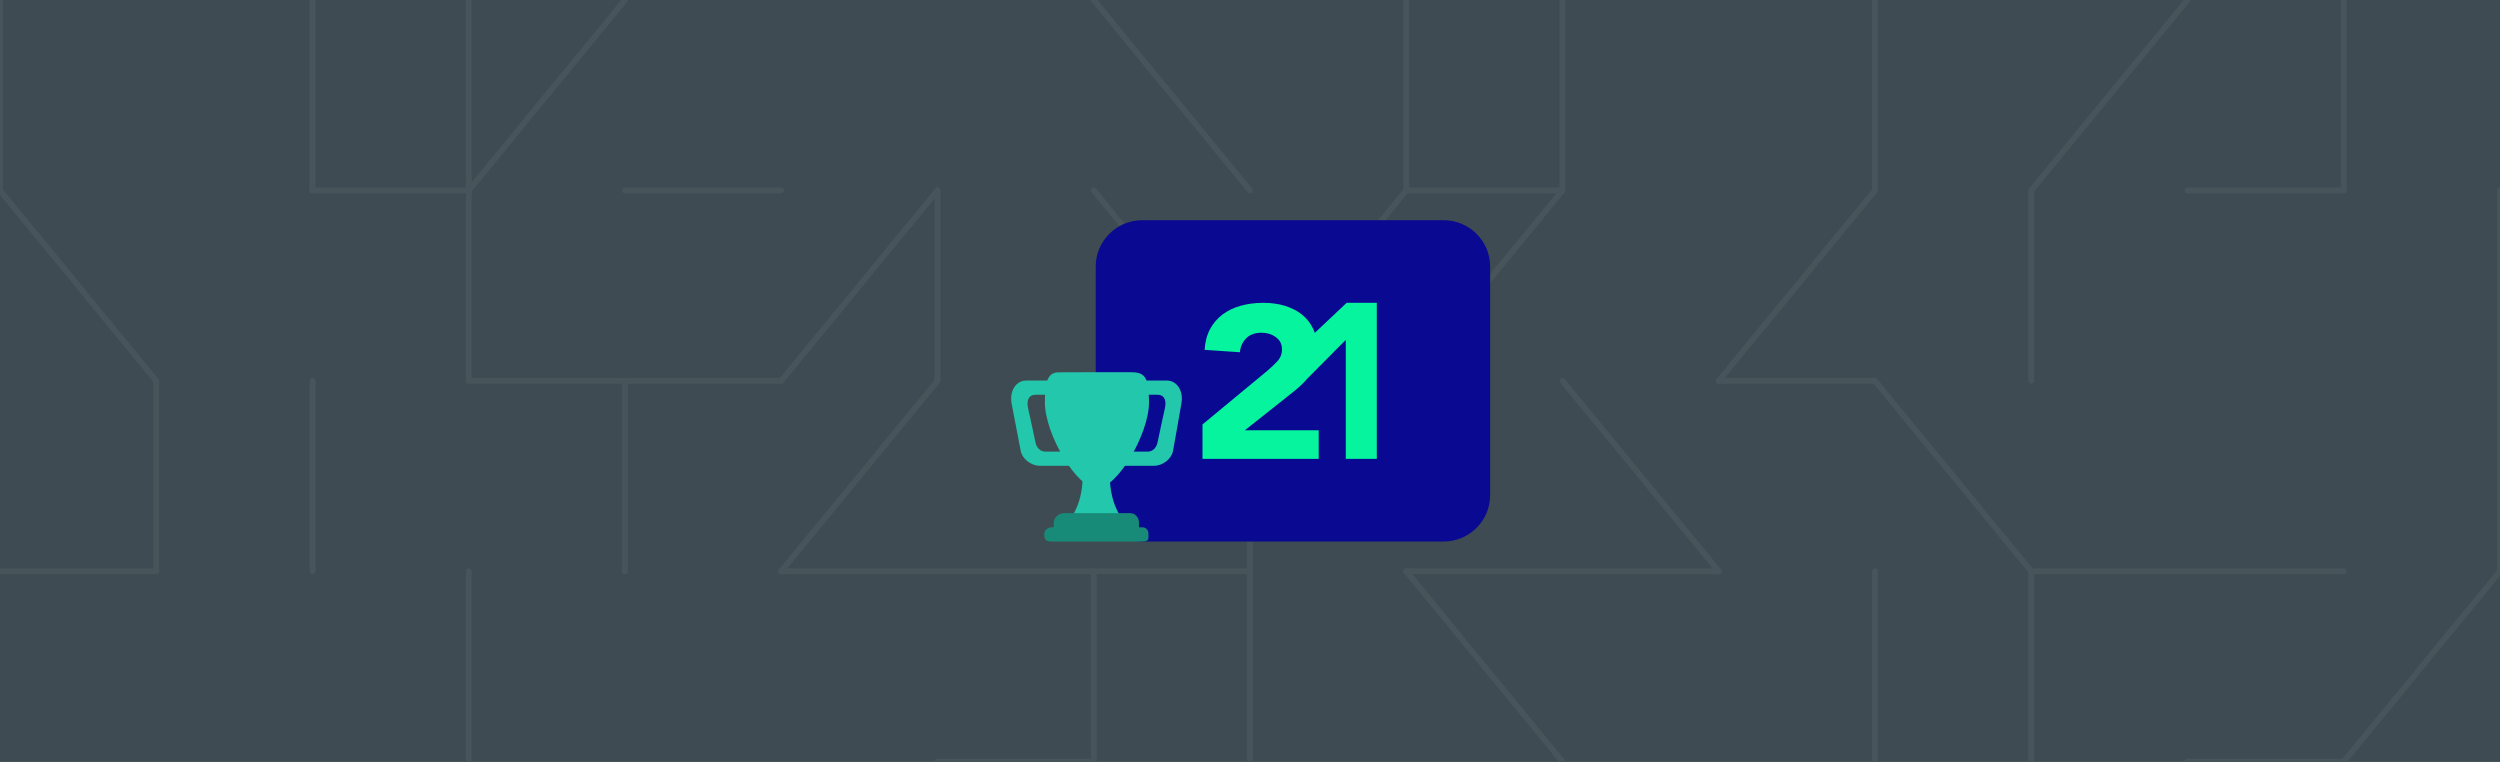
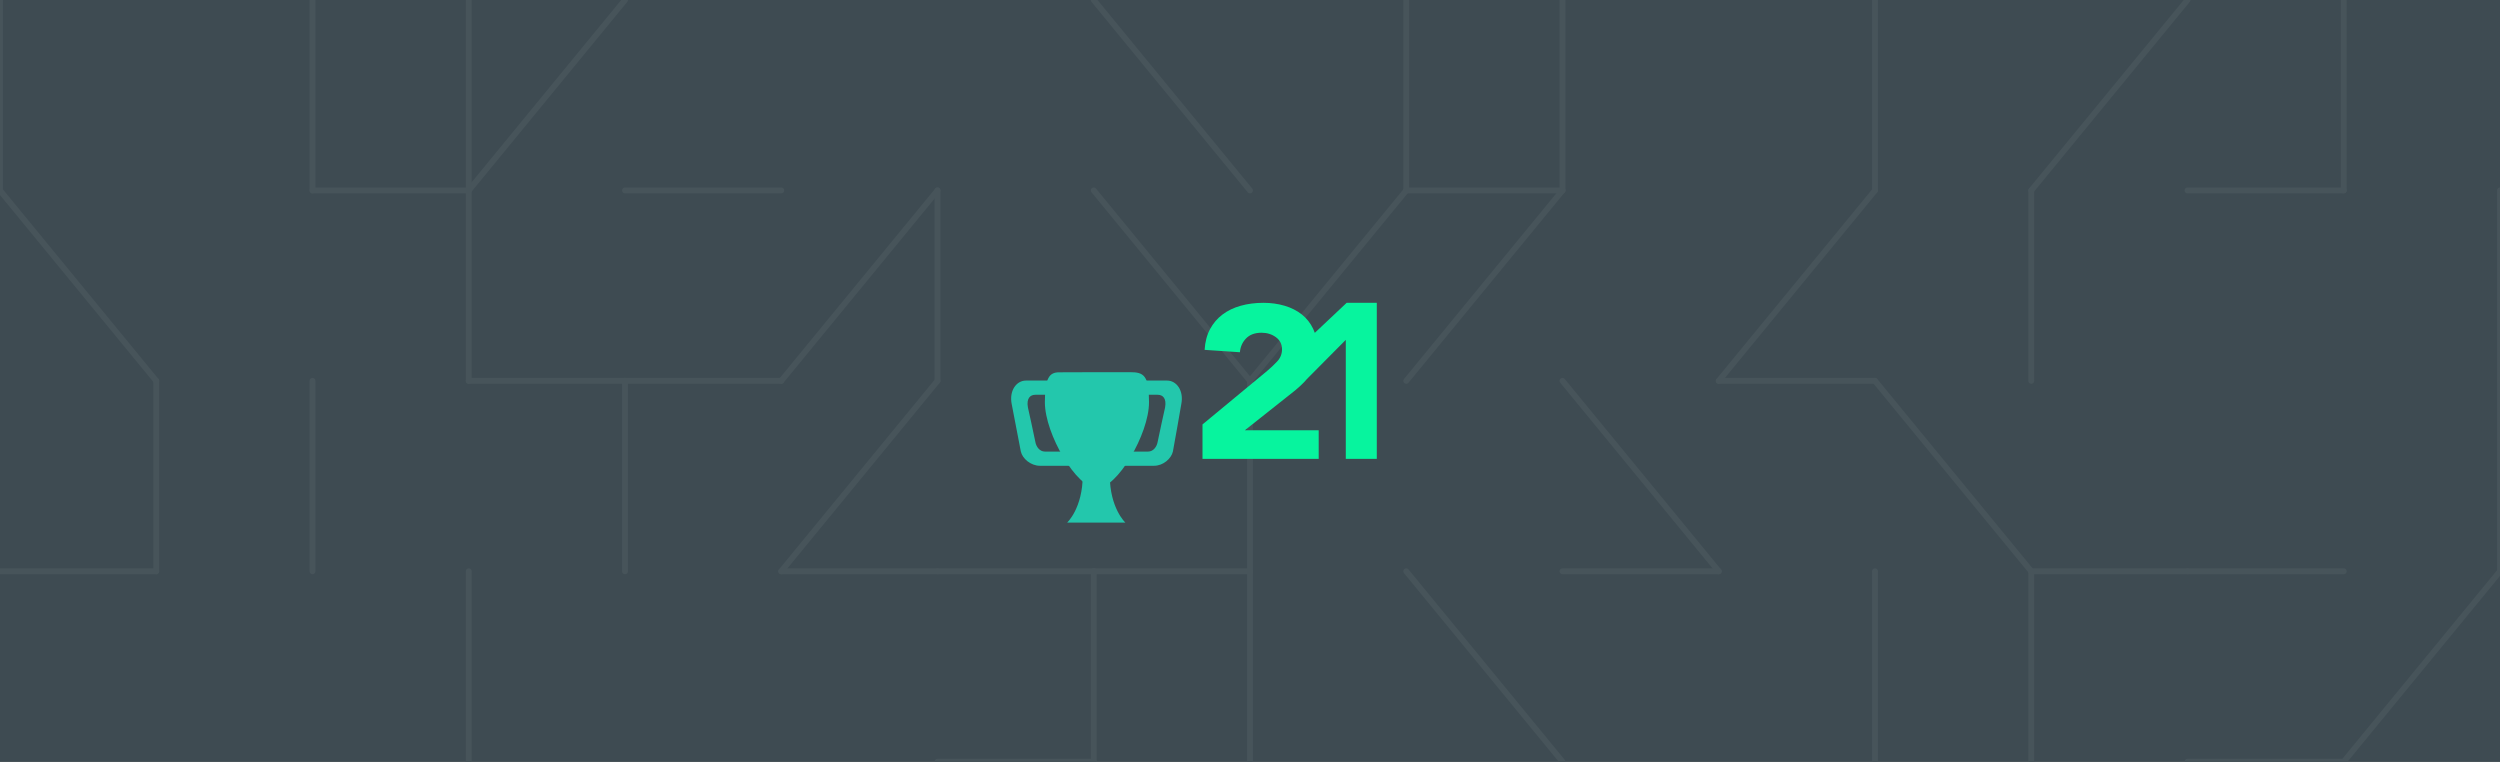
<svg xmlns="http://www.w3.org/2000/svg" width="1280" height="390" viewBox="0 0 1280 390" fill="none">
  <rect x="0" y="0" width="1280" height="390" fill="#333333" stroke="none" />
  <g clip-path="url(#clip0_492_210)">
    <rect width="1280" height="390" fill="white" fill-opacity="0.03" />
    <path d="M1280 0L0 0L0 390L1280 390V0Z" fill="#3E4B52" />
    <path d="M1200 97.5V0" stroke="#47545A" stroke-width="3" stroke-miterlimit="10" stroke-linecap="round" />
    <path d="M1280 97.5V195" stroke="#47545A" stroke-width="3" stroke-miterlimit="10" stroke-linecap="round" />
    <path d="M1280 292.5V195" stroke="#47545A" stroke-width="3" stroke-miterlimit="10" stroke-linecap="round" />
    <path d="M1280 292.5L1200 390" stroke="#47545A" stroke-width="3" stroke-miterlimit="10" stroke-linecap="round" />
    <path d="M1120 97.5L1200 97.5" stroke="#47545A" stroke-width="3" stroke-miterlimit="10" stroke-linecap="round" />
    <path d="M1120 292.5H1200" stroke="#47545A" stroke-width="3" stroke-miterlimit="10" stroke-linecap="round" />
    <path d="M1200 390H1120" stroke="#47545A" stroke-width="3" stroke-miterlimit="10" stroke-linecap="round" />
    <path d="M1040 97.5L1120 0" stroke="#47545A" stroke-width="3" stroke-miterlimit="10" stroke-linecap="round" />
    <path d="M1040 195V97.5" stroke="#47545A" stroke-width="3" stroke-miterlimit="10" stroke-linecap="round" />
    <path d="M1120 292.5H1040" stroke="#47545A" stroke-width="3" stroke-miterlimit="10" stroke-linecap="round" />
    <path d="M960 195L1040 292.5" stroke="#47545A" stroke-width="3" stroke-miterlimit="10" stroke-linecap="round" />
    <path d="M1040 292.5V390" stroke="#47545A" stroke-width="3" stroke-miterlimit="10" stroke-linecap="round" />
    <path d="M960 97.5V0" stroke="#47545A" stroke-width="3" stroke-miterlimit="10" stroke-linecap="round" />
    <path d="M960 97.5L880 195" stroke="#47545A" stroke-width="3" stroke-miterlimit="10" stroke-linecap="round" />
    <path d="M960 195H880" stroke="#47545A" stroke-width="3" stroke-miterlimit="10" stroke-linecap="round" />
    <path d="M960 292.5V390" stroke="#47545A" stroke-width="3" stroke-miterlimit="10" stroke-linecap="round" />
    <path d="M800 0V97.5" stroke="#47545A" stroke-width="3" stroke-miterlimit="10" stroke-linecap="round" />
    <path d="M800 195L880 292.5" stroke="#47545A" stroke-width="3" stroke-miterlimit="10" stroke-linecap="round" />
    <path d="M880 292.5H800" stroke="#47545A" stroke-width="3" stroke-miterlimit="10" stroke-linecap="round" />
    <path d="M800 97.5L720 97.5" stroke="#47545A" stroke-width="3" stroke-miterlimit="10" stroke-linecap="round" />
    <path d="M800 97.5L720 195" stroke="#47545A" stroke-width="3" stroke-miterlimit="10" stroke-linecap="round" />
-     <path d="M720 292.5H800" stroke="#47545A" stroke-width="3" stroke-miterlimit="10" stroke-linecap="round" />
    <path d="M720 292.5L800 390" stroke="#47545A" stroke-width="3" stroke-miterlimit="10" stroke-linecap="round" />
    <path d="M720 0V97.5" stroke="#47545A" stroke-width="3" stroke-miterlimit="10" stroke-linecap="round" />
    <path d="M720 97.5L640 195" stroke="#47545A" stroke-width="3" stroke-miterlimit="10" stroke-linecap="round" />
    <path d="M640 195V292.5" stroke="#47545A" stroke-width="3" stroke-miterlimit="10" stroke-linecap="round" />
    <path d="M640 390V292.5" stroke="#47545A" stroke-width="3" stroke-miterlimit="10" stroke-linecap="round" />
    <path d="M560 0L640 97.5" stroke="#47545A" stroke-width="3" stroke-miterlimit="10" stroke-linecap="round" />
    <path d="M560 97.5L640 195" stroke="#47545A" stroke-width="3" stroke-miterlimit="10" stroke-linecap="round" />
    <path d="M640 292.5H560" stroke="#47545A" stroke-width="3" stroke-miterlimit="10" stroke-linecap="round" />
    <path d="M560 390V292.5" stroke="#47545A" stroke-width="3" stroke-miterlimit="10" stroke-linecap="round" />
    <path d="M480 195V97.5" stroke="#47545A" stroke-width="3" stroke-miterlimit="10" stroke-linecap="round" />
    <path d="M560 292.5H480" stroke="#47545A" stroke-width="3" stroke-miterlimit="10" stroke-linecap="round" />
    <path d="M560 390H480" stroke="#47545A" stroke-width="3" stroke-miterlimit="10" stroke-linecap="round" />
    <path d="M480 97.5L400 195" stroke="#47545A" stroke-width="3" stroke-miterlimit="10" stroke-linecap="round" />
    <path d="M400 292.5L480 195" stroke="#47545A" stroke-width="3" stroke-miterlimit="10" stroke-linecap="round" />
    <path d="M400 292.5H480" stroke="#47545A" stroke-width="3" stroke-miterlimit="10" stroke-linecap="round" />
    <path d="M400 97.5L320 97.5" stroke="#47545A" stroke-width="3" stroke-miterlimit="10" stroke-linecap="round" />
    <path d="M400 195H320" stroke="#47545A" stroke-width="3" stroke-miterlimit="10" stroke-linecap="round" />
    <path d="M320 292.5V195" stroke="#47545A" stroke-width="3" stroke-miterlimit="10" stroke-linecap="round" />
    <path d="M240 97.5L320 0" stroke="#47545A" stroke-width="3" stroke-miterlimit="10" stroke-linecap="round" />
    <path d="M240 195L240 97.5" stroke="#47545A" stroke-width="3" stroke-miterlimit="10" stroke-linecap="round" />
    <path d="M240 195H320" stroke="#47545A" stroke-width="3" stroke-miterlimit="10" stroke-linecap="round" />
    <path d="M240 390L240 292.5" stroke="#47545A" stroke-width="3" stroke-miterlimit="10" stroke-linecap="round" />
    <path d="M240 97.5L240 0" stroke="#47545A" stroke-width="3" stroke-miterlimit="10" stroke-linecap="round" />
    <path d="M240 97.5L160 97.5" stroke="#47545A" stroke-width="3" stroke-miterlimit="10" stroke-linecap="round" />
    <path d="M160 292.5L160 195" stroke="#47545A" stroke-width="3" stroke-miterlimit="10" stroke-linecap="round" />
    <path d="M160 0L160 97.5" stroke="#47545A" stroke-width="3" stroke-miterlimit="10" stroke-linecap="round" />
    <path d="M80 292.5L80 195" stroke="#47545A" stroke-width="3" stroke-miterlimit="10" stroke-linecap="round" />
    <path d="M0 0L0 97.5" stroke="#47545A" stroke-width="3" stroke-miterlimit="10" stroke-linecap="round" />
    <path d="M80 195L3.57628e-06 97.5" stroke="#47545A" stroke-width="3" stroke-miterlimit="10" stroke-linecap="round" />
    <path d="M3.57628e-06 292.5H80" stroke="#47545A" stroke-width="3" stroke-miterlimit="10" stroke-linecap="round" />
-     <path d="M584.867 112.739H739.088C752.27 112.739 762.955 123.379 762.955 136.504V253.497C762.955 266.622 752.27 277.261 739.088 277.261H584.867C571.686 277.261 561 266.622 561 253.497V136.504C561 123.379 571.686 112.739 584.867 112.739Z" fill="#090992" />
    <path fill-rule="evenodd" clip-rule="evenodd" d="M673.179 170.418L689.484 155.044H704.918V234.955H689.043V174.006L669.131 194.07C668.68 194.619 668.205 195.151 667.706 195.665C666.341 197.071 664.856 198.44 663.25 199.772L637.358 220.304H675.172V234.955H615.682V217.308L648.799 189.894C650.485 188.488 652.171 186.897 653.857 185.121C655.543 183.346 656.386 181.274 656.386 178.906C656.386 176.242 655.342 174.152 653.255 172.635C651.167 171.119 648.719 170.36 645.909 170.36C642.537 170.36 639.907 171.322 638.021 173.246C636.134 175.17 635.07 177.537 634.829 180.349L616.765 179.128C617.006 175.059 617.93 171.526 619.535 168.529C621.141 165.532 623.269 163.035 625.918 161.037C628.567 159.039 631.678 157.541 635.251 156.542C638.824 155.543 642.697 155.044 646.872 155.044C650.726 155.044 654.339 155.543 657.711 156.542C661.082 157.541 664.013 159.021 666.502 160.982C668.991 162.943 670.937 165.403 672.342 168.362C672.656 169.023 672.935 169.709 673.179 170.418Z" fill="#07F49E" />
    <g clip-path="url(#clip1_492_210)">
      <path d="M530.125 202.119H544.669C547.345 202.119 549.219 201.866 549.219 204.543V199.695C549.219 197.019 547.345 194.847 544.669 194.847H525.277C520.43 194.847 516.592 199.998 518.006 206.967C518.006 206.967 522.347 229.691 522.652 231.104C523.459 234.842 527.801 238.478 532.448 238.478H549.313C551.992 238.478 549.219 233.882 549.219 231.206V226.358C549.219 229.034 547.345 231.206 544.669 231.206H534.973C532.297 231.206 530.53 228.68 530.125 226.358C529.721 224.036 526.286 208.583 526.286 208.583C525.479 203.937 527.447 202.119 530.125 202.119ZM592.693 202.119H578.149C575.473 202.119 571.035 201.866 571.035 204.543V199.695C571.035 197.019 575.473 194.847 578.149 194.847H597.541C602.389 194.847 606.228 199.998 604.813 206.967C604.813 206.967 600.854 229.798 600.52 231.206C599.662 234.842 595.57 238.478 590.824 238.478H573.502C570.826 238.478 571.035 233.882 571.035 231.206V226.358C571.035 229.034 575.473 231.206 578.149 231.206H587.845C590.521 231.206 592.29 228.68 592.693 226.358C593.095 224.036 596.532 208.583 596.532 208.583C597.337 203.937 595.371 202.119 592.693 202.119ZM568.203 243.326C568.203 226.46 561.637 243.326 561.637 243.326C561.637 243.326 554.365 226.46 554.365 243.326C554.365 260.192 546.388 267.566 546.388 267.566H576.183C576.181 267.566 568.203 260.192 568.203 243.326Z" fill="#23C7AC" />
      <path d="M588.3 205.941C588.3 222.363 571.89 250.037 561.636 250.037C551.38 250.037 534.973 222.363 534.973 205.941C534.973 193.348 537.397 190.624 542.245 190.624C545.575 190.624 556.849 190.558 561.636 190.558L578.604 190.556C585.675 190.553 588.3 192.214 588.3 205.941Z" fill="#23C7AC" />
-       <path d="M583.155 269.989C583.155 272.665 583.705 274.837 581.029 274.837H542.246C539.567 274.837 539.523 272.665 539.523 269.989V267.565C539.523 264.889 542.345 262.717 544.871 262.717H578.605C581.131 262.717 583.155 264.889 583.155 267.565V269.989Z" fill="#188B78" />
-       <path d="M588.003 273.928C588.003 275.77 588.403 277.261 584.968 277.261H538.307C535.175 277.261 534.676 275.77 534.676 273.928V273.322C534.676 271.48 536.465 269.989 538.307 269.989H584.968C586.808 269.989 588.003 271.48 588.003 273.322V273.928Z" fill="#188B78" />
    </g>
  </g>
  <defs>
    <clipPath id="clip0_492_210">
      <rect width="1280" height="390" fill="white" />
    </clipPath>
    <clipPath id="clip1_492_210">
      <rect width="87.263" height="87.263" fill="white" transform="translate(517.707 189.998)" />
    </clipPath>
  </defs>
</svg>